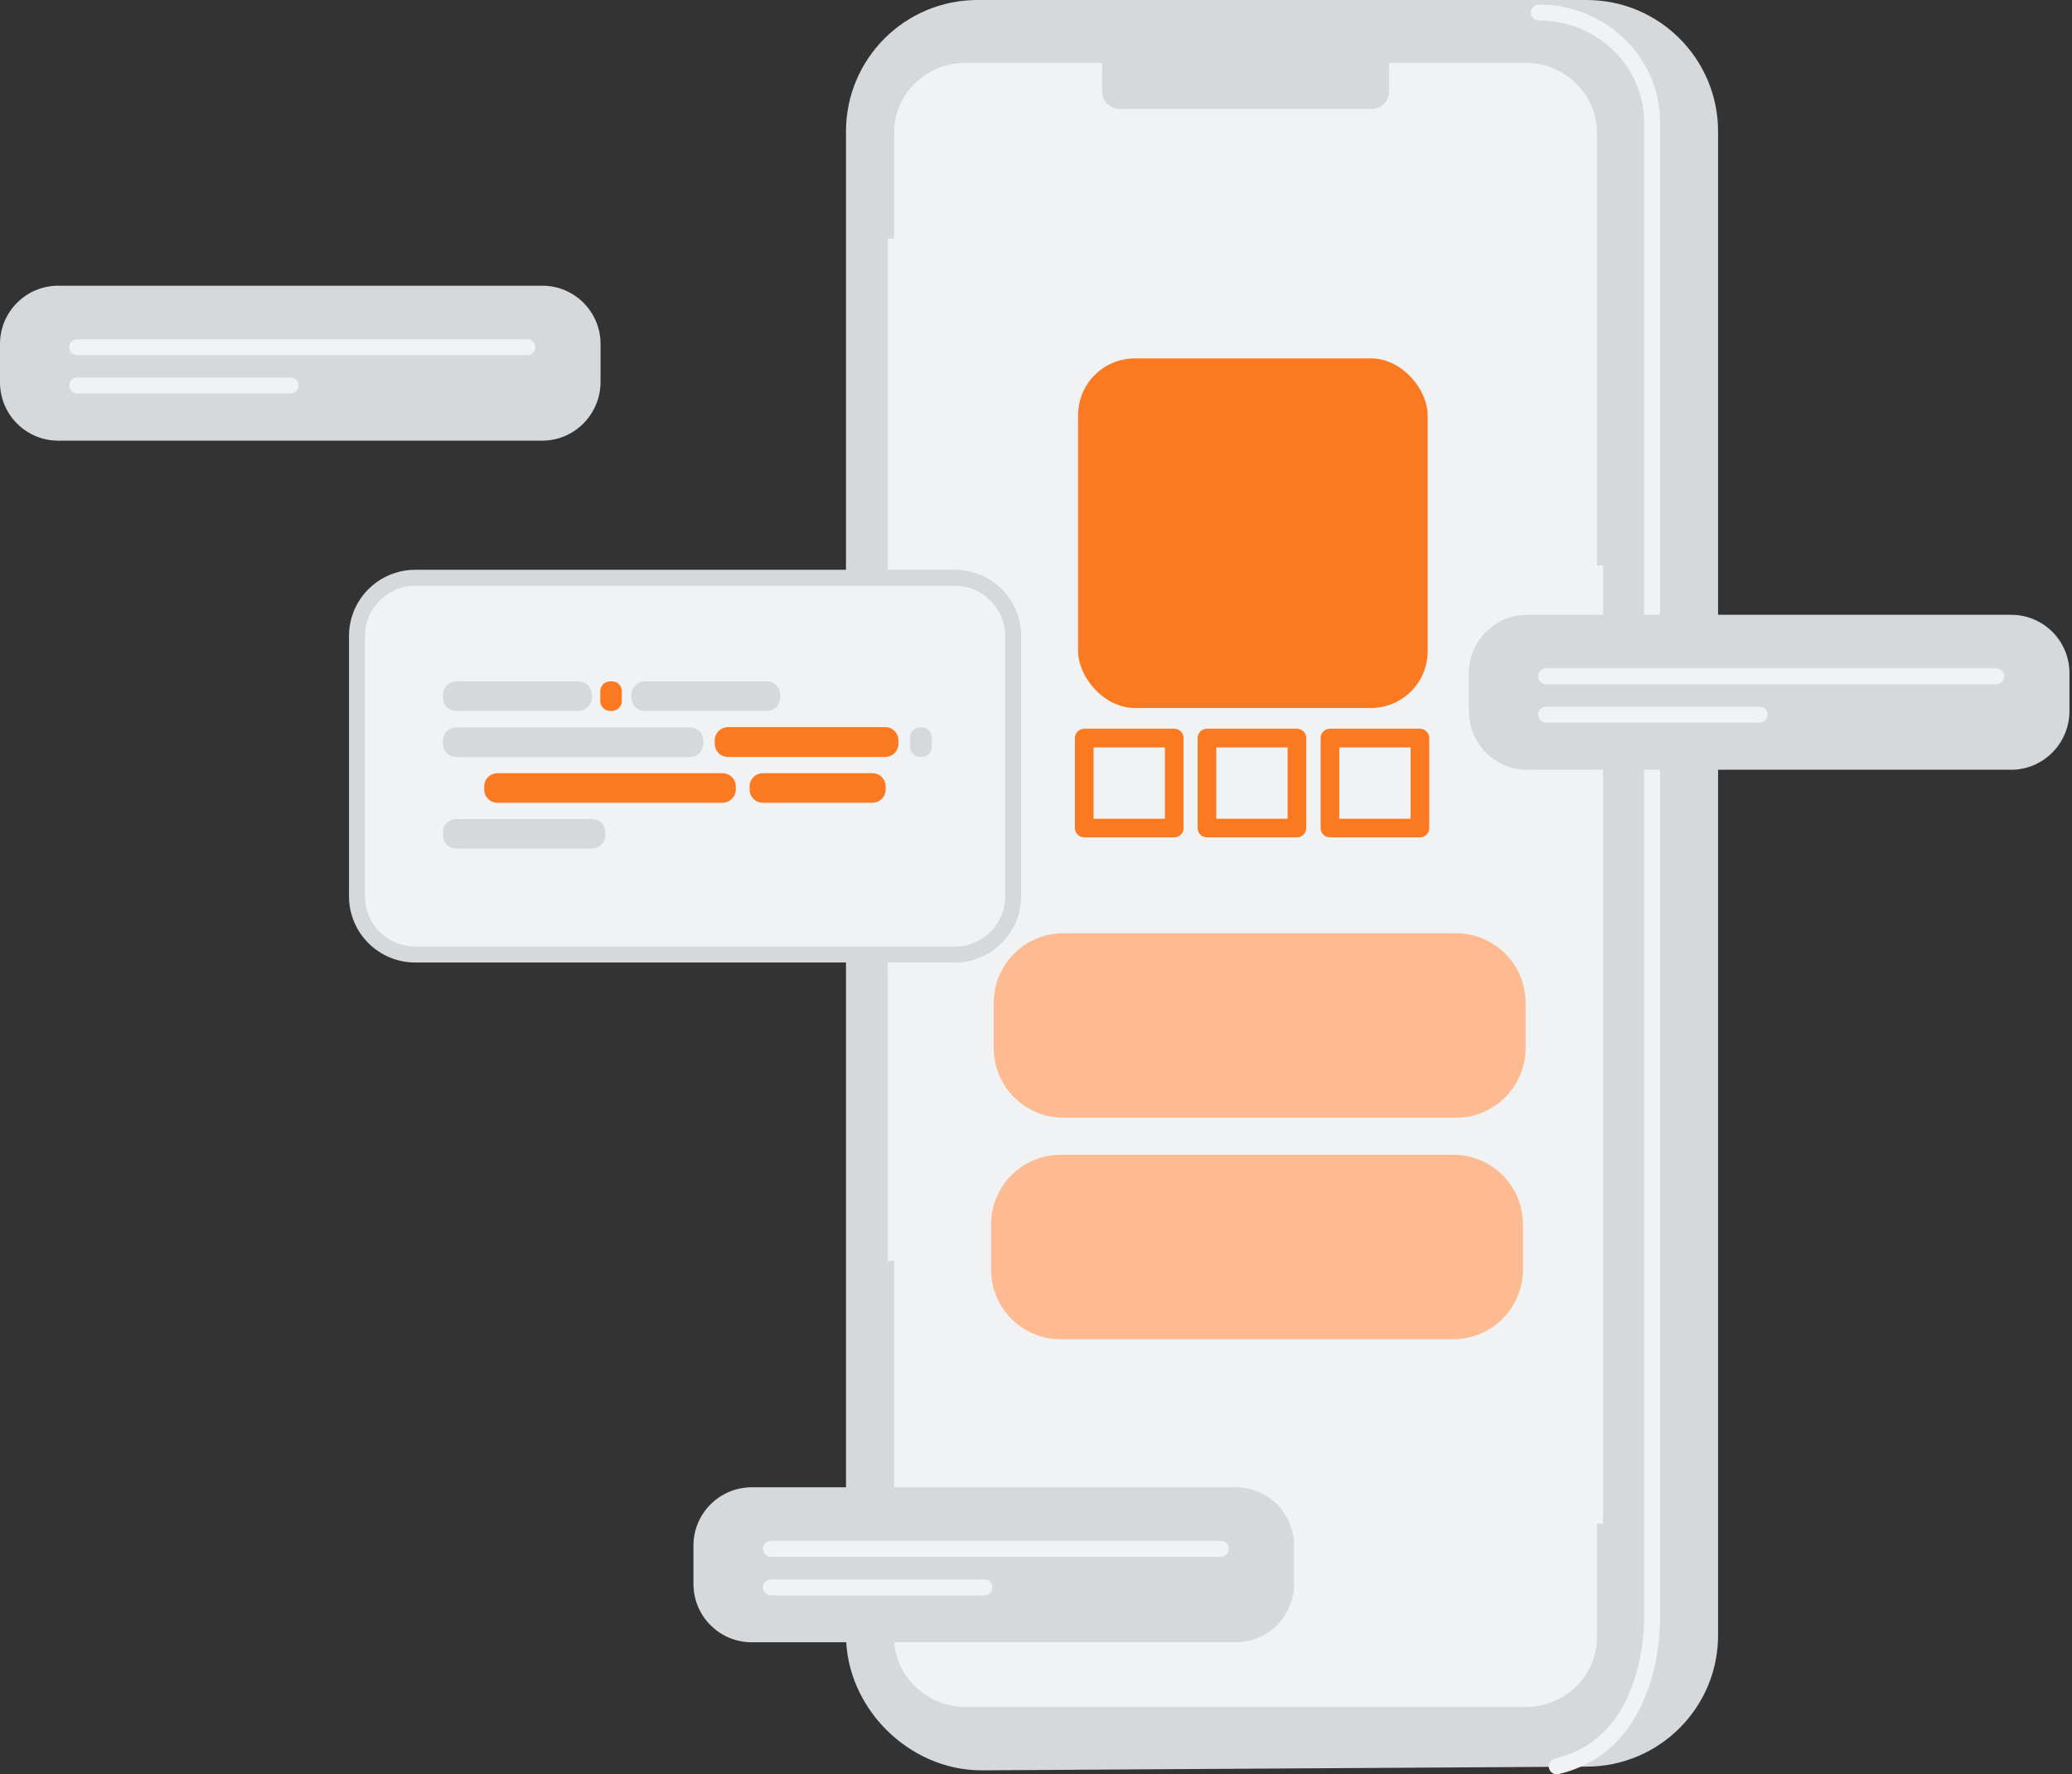
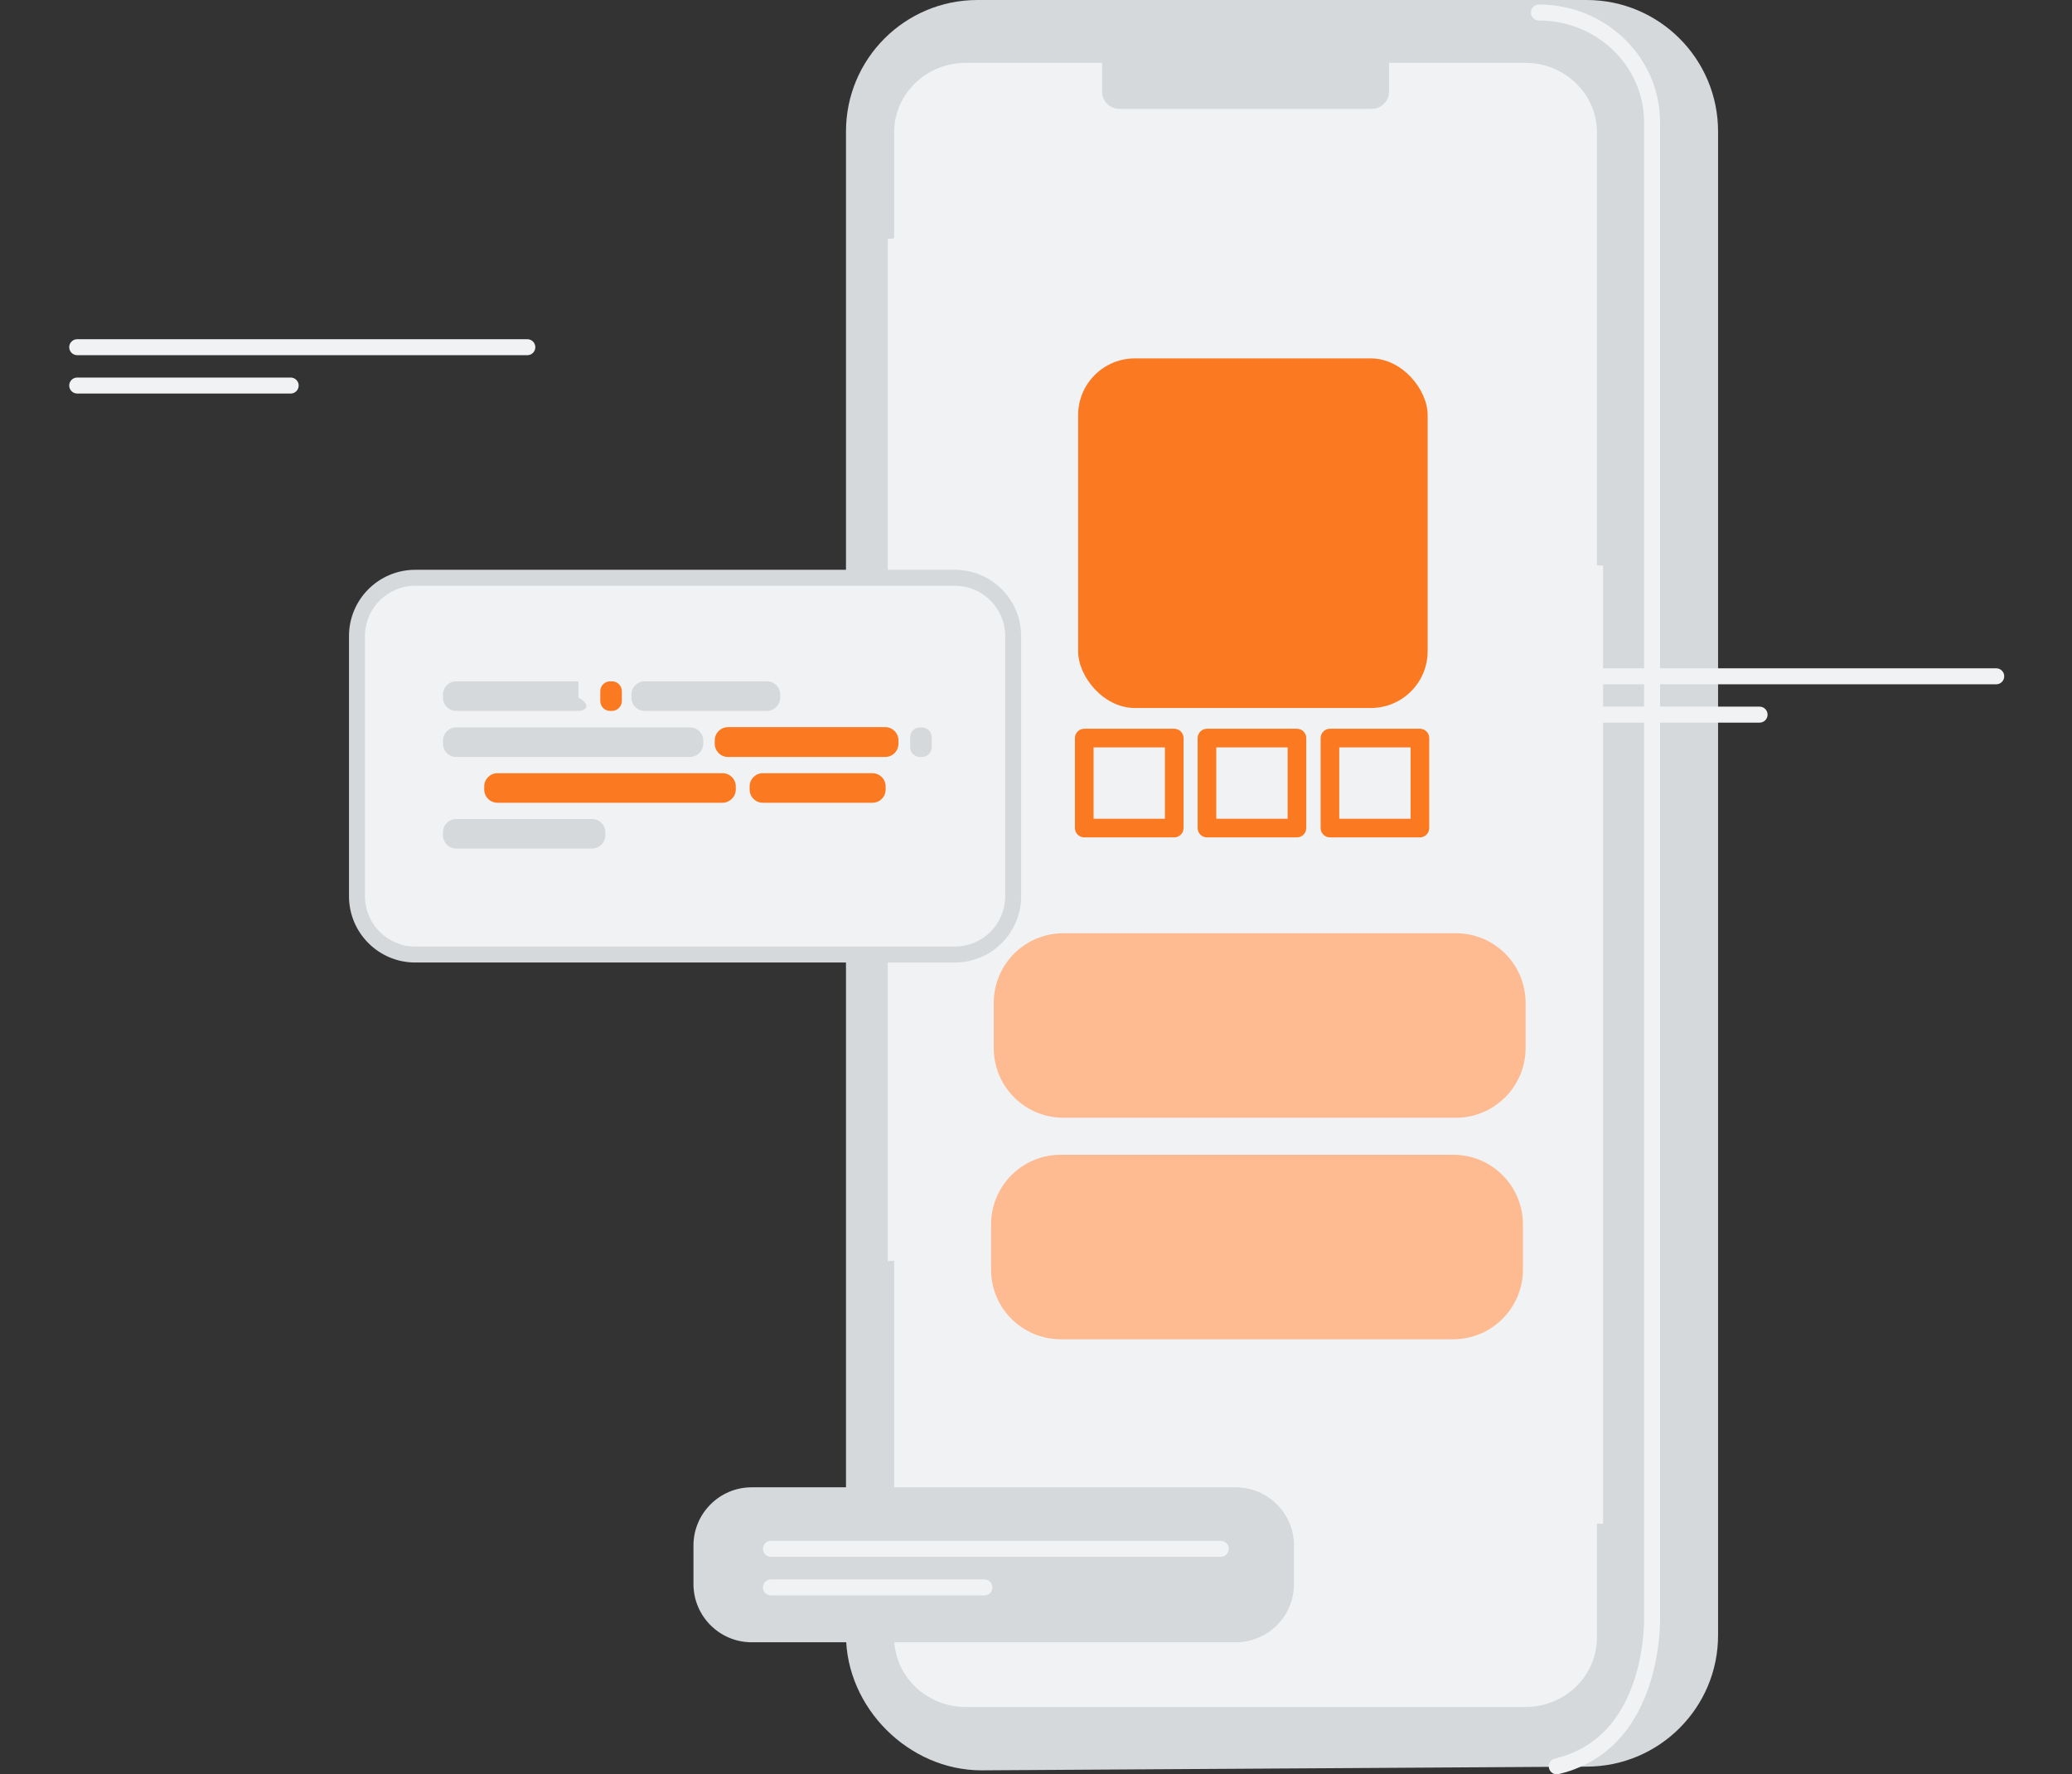
<svg xmlns="http://www.w3.org/2000/svg" width="146" height="125" viewBox="0 0 146 125" fill="none">
  <rect x="0" y="0" width="146" height="125" fill="#333333" stroke="none" />
  <path fill-rule="evenodd" clip-rule="evenodd" d="M111.795 124.456L69.159 124.718C64.038 124.718 59.611 120.31 59.611 115.171V9.266C59.611 4.145 63.757 0 68.878 0H111.795C116.916 0 121.061 4.145 121.061 9.266V115.171C121.08 120.292 116.916 124.456 111.795 124.456Z" fill="#D6D9DC" />
  <path fill-rule="evenodd" clip-rule="evenodd" d="M107.481 4.427H97.877V6.471C97.877 7.128 97.314 7.672 96.639 7.672H78.894C78.2 7.672 77.656 7.128 77.656 6.471V4.427H68.052C65.257 4.427 63.007 6.621 63.007 9.322V115.359C63.007 118.06 65.257 120.254 68.052 120.254H107.481C110.275 120.254 112.526 118.06 112.526 115.359V9.322C112.526 6.621 110.257 4.427 107.481 4.427Z" fill="#F1F2F3" />
  <path fill-rule="evenodd" clip-rule="evenodd" d="M108.437 0.319C113.094 0.319 116.895 3.952 116.971 8.472L116.972 8.61L116.972 113.809L116.973 113.863L116.975 114.004C116.978 114.487 116.946 115.119 116.855 115.852C116.701 117.092 116.41 118.321 115.947 119.475C114.817 122.288 112.831 124.267 109.825 124.984C109.522 125.057 109.219 124.87 109.147 124.568C109.074 124.265 109.261 123.962 109.563 123.89C112.181 123.265 113.899 121.554 114.902 119.056C115.326 118 115.596 116.863 115.738 115.714C115.791 115.289 115.823 114.885 115.839 114.51L115.844 114.362C115.849 114.219 115.85 114.094 115.849 113.987L115.846 113.82V8.61C115.846 4.655 112.528 1.444 108.437 1.444C108.126 1.444 107.875 1.192 107.875 0.882C107.875 0.571 108.126 0.319 108.437 0.319Z" fill="#F1F2F3" />
  <path fill-rule="evenodd" clip-rule="evenodd" d="M62.556 16.844C66.402 16.413 77.469 13.299 86.397 22.003C95.326 30.706 98.683 39.653 112.958 39.841V107.349C98.683 107.161 95.326 105.323 86.397 96.62C77.469 87.916 66.402 88.423 62.556 88.854V16.844Z" fill="#F1F2F3" />
  <rect x="75.968" y="25.248" width="24.629" height="24.629" rx="4" fill="#FB7921" />
  <rect x="76.399" y="51.996" width="6.34" height="6.34" fill="#F1F2F3" />
  <path fill-rule="evenodd" clip-rule="evenodd" d="M82.739 51.339H76.399C76.037 51.339 75.743 51.633 75.743 51.996V58.336C75.743 58.699 76.037 58.992 76.399 58.992H82.739C83.102 58.992 83.396 58.699 83.396 58.336V51.996C83.396 51.633 83.102 51.339 82.739 51.339ZM82.083 52.652V57.679H77.056V52.652H82.083Z" fill="#FB7921" />
-   <rect x="85.046" y="51.996" width="6.34" height="6.34" fill="#F1F2F3" />
  <path fill-rule="evenodd" clip-rule="evenodd" d="M91.387 51.339H85.046C84.684 51.339 84.39 51.633 84.39 51.996V58.336C84.39 58.699 84.684 58.992 85.046 58.992H91.387C91.749 58.992 92.043 58.699 92.043 58.336V51.996C92.043 51.633 91.749 51.339 91.387 51.339ZM90.73 52.652V57.679H85.703V52.652H90.73Z" fill="#FB7921" />
  <rect x="93.713" y="51.996" width="6.34" height="6.34" fill="#F1F2F3" />
  <path fill-rule="evenodd" clip-rule="evenodd" d="M100.053 51.339H93.713C93.35 51.339 93.056 51.633 93.056 51.996V58.336C93.056 58.699 93.35 58.992 93.713 58.992H100.053C100.415 58.992 100.709 58.699 100.709 58.336V51.996C100.709 51.633 100.415 51.339 100.053 51.339ZM99.396 52.652V57.679H94.369V52.652H99.396Z" fill="#FB7921" />
  <path fill-rule="evenodd" clip-rule="evenodd" d="M102.585 78.744H74.936C72.216 78.744 70.022 76.549 70.022 73.829V70.659C70.022 67.939 72.216 65.745 74.936 65.745H102.585C105.305 65.745 107.499 67.939 107.499 70.659V73.829C107.499 76.53 105.305 78.744 102.585 78.744Z" fill="#FEBA91" />
  <path fill-rule="evenodd" clip-rule="evenodd" d="M102.397 94.35H74.749C72.029 94.35 69.834 92.155 69.834 89.436V86.266C69.834 83.546 72.029 81.351 74.749 81.351H102.397C105.117 81.351 107.312 83.546 107.312 86.266V89.436C107.312 92.137 105.117 94.35 102.397 94.35Z" fill="#FEBA91" />
  <path fill-rule="evenodd" clip-rule="evenodd" d="M67.283 67.246H29.262C26.992 67.246 25.154 65.407 25.154 63.138V44.812C25.154 42.542 26.992 40.704 29.262 40.704H67.283C69.553 40.704 71.391 42.542 71.391 44.812V63.138C71.391 65.407 69.553 67.246 67.283 67.246Z" fill="#F1F2F3" />
  <path fill-rule="evenodd" clip-rule="evenodd" d="M67.283 40.141H29.262C26.681 40.141 24.591 42.231 24.591 44.812V63.138C24.591 65.718 26.681 67.808 29.262 67.808H67.283C69.864 67.808 71.954 65.718 71.954 63.138V44.812C71.954 42.231 69.864 40.141 67.283 40.141ZM29.262 41.266H67.283C69.242 41.266 70.828 42.853 70.828 44.812V63.138C70.828 65.097 69.242 66.683 67.283 66.683H29.262C27.303 66.683 25.717 65.097 25.717 63.138V44.812C25.717 42.853 27.303 41.266 29.262 41.266Z" fill="#D6D9DC" />
  <path fill-rule="evenodd" clip-rule="evenodd" d="M43.124 50.083H42.992C42.599 50.083 42.298 49.764 42.298 49.389V48.694C42.298 48.3 42.617 48 42.992 48H43.124C43.518 48 43.818 48.319 43.818 48.694V49.389C43.818 49.764 43.499 50.083 43.124 50.083Z" fill="#FB7921" />
-   <path fill-rule="evenodd" clip-rule="evenodd" d="M40.76 50.082H32.151C31.625 50.082 31.213 49.669 31.213 49.144V48.938C31.213 48.413 31.625 48 32.151 48H40.76C41.285 48 41.698 48.413 41.698 48.938V49.144C41.698 49.669 41.285 50.082 40.76 50.082Z" fill="#D6D9DC" />
+   <path fill-rule="evenodd" clip-rule="evenodd" d="M40.76 50.082H32.151C31.625 50.082 31.213 49.669 31.213 49.144V48.938C31.213 48.413 31.625 48 32.151 48H40.76V49.144C41.698 49.669 41.285 50.082 40.76 50.082Z" fill="#D6D9DC" />
  <path fill-rule="evenodd" clip-rule="evenodd" d="M41.717 59.78H32.151C31.625 59.78 31.213 59.367 31.213 58.842V58.636C31.213 58.11 31.625 57.698 32.151 57.698H41.717C42.242 57.698 42.655 58.11 42.655 58.636V58.842C42.655 59.367 42.223 59.78 41.717 59.78Z" fill="#D6D9DC" />
  <path fill-rule="evenodd" clip-rule="evenodd" d="M50.908 56.553H35.058C34.533 56.553 34.12 56.141 34.12 55.616V55.409C34.12 54.884 34.533 54.471 35.058 54.471H50.908C51.433 54.471 51.846 54.884 51.846 55.409V55.616C51.846 56.141 51.414 56.553 50.908 56.553Z" fill="#FB7921" />
  <path fill-rule="evenodd" clip-rule="evenodd" d="M61.468 56.553H53.759C53.234 56.553 52.821 56.141 52.821 55.616V55.409C52.821 54.884 53.234 54.471 53.759 54.471H61.468C61.994 54.471 62.406 54.884 62.406 55.409V55.616C62.406 56.141 61.994 56.553 61.468 56.553Z" fill="#FB7921" />
  <path fill-rule="evenodd" clip-rule="evenodd" d="M64.958 53.328H64.826C64.432 53.328 64.132 53.009 64.132 52.634V51.939C64.132 51.545 64.451 51.245 64.826 51.245H64.958C65.352 51.245 65.652 51.564 65.652 51.939V52.634C65.652 53.009 65.352 53.328 64.958 53.328Z" fill="#D6D9DC" />
  <path fill-rule="evenodd" clip-rule="evenodd" d="M48.62 53.327H32.151C31.625 53.327 31.213 52.914 31.213 52.389V52.183C31.213 51.658 31.625 51.245 32.151 51.245H48.62C49.145 51.245 49.557 51.658 49.557 52.183V52.389C49.557 52.896 49.126 53.327 48.62 53.327Z" fill="#D6D9DC" />
  <path fill-rule="evenodd" clip-rule="evenodd" d="M54.041 50.082H45.431C44.906 50.082 44.493 49.669 44.493 49.144V48.938C44.493 48.413 44.906 48 45.431 48H54.041C54.566 48 54.978 48.413 54.978 48.938V49.144C54.978 49.669 54.547 50.082 54.041 50.082Z" fill="#D6D9DC" />
  <path fill-rule="evenodd" clip-rule="evenodd" d="M62.369 53.327H51.302C50.777 53.327 50.364 52.914 50.364 52.389V52.164C50.364 51.639 50.777 51.226 51.302 51.226H62.369C62.894 51.226 63.307 51.639 63.307 52.164V52.389C63.307 52.914 62.894 53.327 62.369 53.327Z" fill="#FB7921" />
-   <path fill-rule="evenodd" clip-rule="evenodd" d="M141.713 54.228H107.612C105.342 54.228 103.504 52.389 103.504 50.12V47.419C103.504 45.149 105.342 43.311 107.612 43.311H141.713C143.982 43.311 145.821 45.149 145.821 47.419V50.12C145.802 52.389 143.964 54.228 141.713 54.228Z" fill="#D6D9DC" />
  <path fill-rule="evenodd" clip-rule="evenodd" d="M140.662 47.081C140.973 47.081 141.225 47.334 141.225 47.644C141.225 47.944 140.991 48.189 140.696 48.206L140.662 48.207H108.944C108.633 48.207 108.381 47.955 108.381 47.644C108.381 47.345 108.615 47.1 108.911 47.083L108.944 47.081H140.662Z" fill="#F1F2F3" />
  <path fill-rule="evenodd" clip-rule="evenodd" d="M123.987 49.782C124.298 49.782 124.55 50.034 124.55 50.345C124.55 50.645 124.316 50.89 124.02 50.907L123.987 50.908H108.944C108.633 50.908 108.381 50.656 108.381 50.345C108.381 50.045 108.615 49.8 108.911 49.783L108.944 49.782H123.987Z" fill="#F1F2F3" />
  <path fill-rule="evenodd" clip-rule="evenodd" d="M87.072 115.696H52.971C50.701 115.696 48.863 113.858 48.863 111.588V108.887C48.863 106.617 50.701 104.779 52.971 104.779H87.072C89.342 104.779 91.18 106.617 91.18 108.887V111.588C91.18 113.858 89.342 115.696 87.072 115.696Z" fill="#D6D9DC" />
  <path fill-rule="evenodd" clip-rule="evenodd" d="M86.022 108.55C86.333 108.55 86.585 108.802 86.585 109.112C86.585 109.412 86.35 109.657 86.055 109.674L86.022 109.675H54.322C54.011 109.675 53.759 109.423 53.759 109.112C53.759 108.813 53.993 108.568 54.289 108.551L54.322 108.55H86.022Z" fill="#F1F2F3" />
  <path fill-rule="evenodd" clip-rule="evenodd" d="M69.365 111.269C69.676 111.269 69.928 111.521 69.928 111.832C69.928 112.132 69.694 112.377 69.398 112.394L69.365 112.395H54.322C54.011 112.395 53.759 112.143 53.759 111.832C53.759 111.532 53.993 111.287 54.289 111.27L54.322 111.269H69.365Z" fill="#F1F2F3" />
-   <path fill-rule="evenodd" clip-rule="evenodd" d="M38.209 31.044H4.108C1.838 31.044 0 29.205 0 26.936V24.235C0 21.965 1.838 20.127 4.108 20.127H38.209C40.479 20.127 42.317 21.965 42.317 24.235V26.936C42.298 29.205 40.46 31.044 38.209 31.044Z" fill="#D6D9DC" />
  <path fill-rule="evenodd" clip-rule="evenodd" d="M37.159 23.897C37.469 23.897 37.721 24.149 37.721 24.46C37.721 24.759 37.487 25.004 37.192 25.021L37.159 25.022H5.44C5.129 25.022 4.877 24.77 4.877 24.46C4.877 24.16 5.111 23.915 5.407 23.898L5.44 23.897H37.159Z" fill="#F1F2F3" />
  <path fill-rule="evenodd" clip-rule="evenodd" d="M20.483 26.598C20.794 26.598 21.046 26.85 21.046 27.161C21.046 27.461 20.812 27.706 20.516 27.723L20.483 27.724H5.44C5.129 27.724 4.877 27.472 4.877 27.161C4.877 26.861 5.111 26.616 5.407 26.599L5.44 26.598H20.483Z" fill="#F1F2F3" />
</svg>